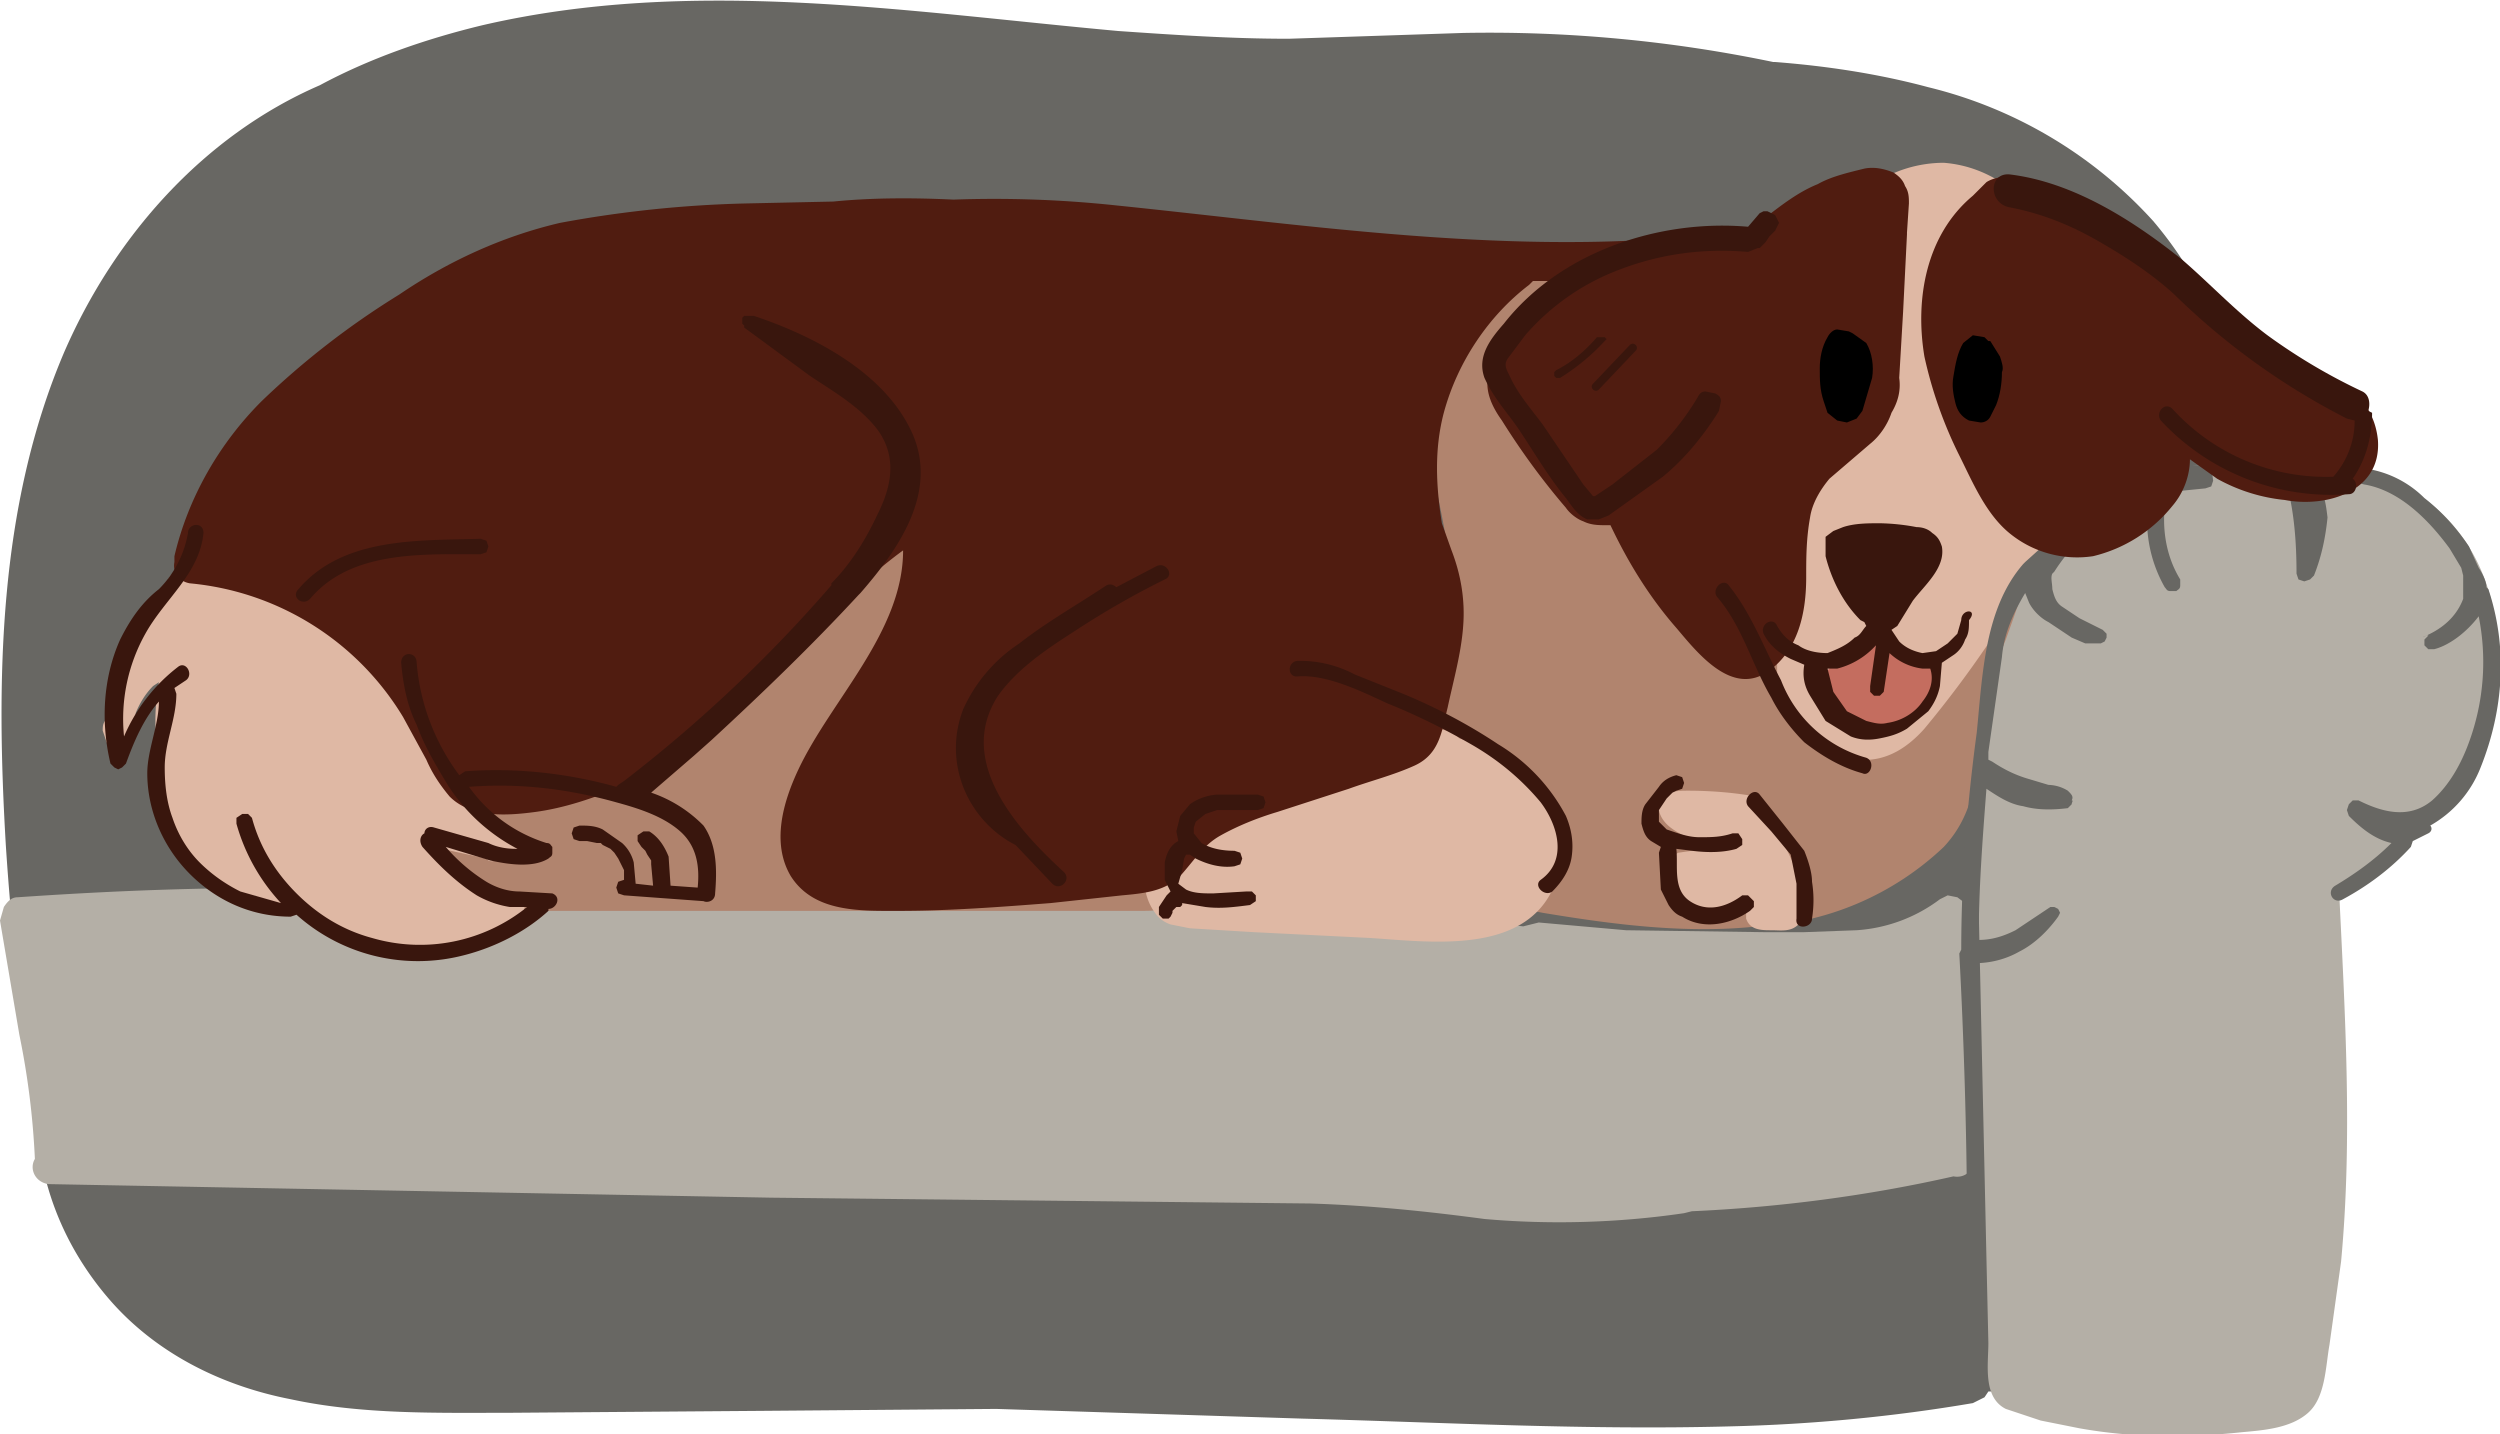
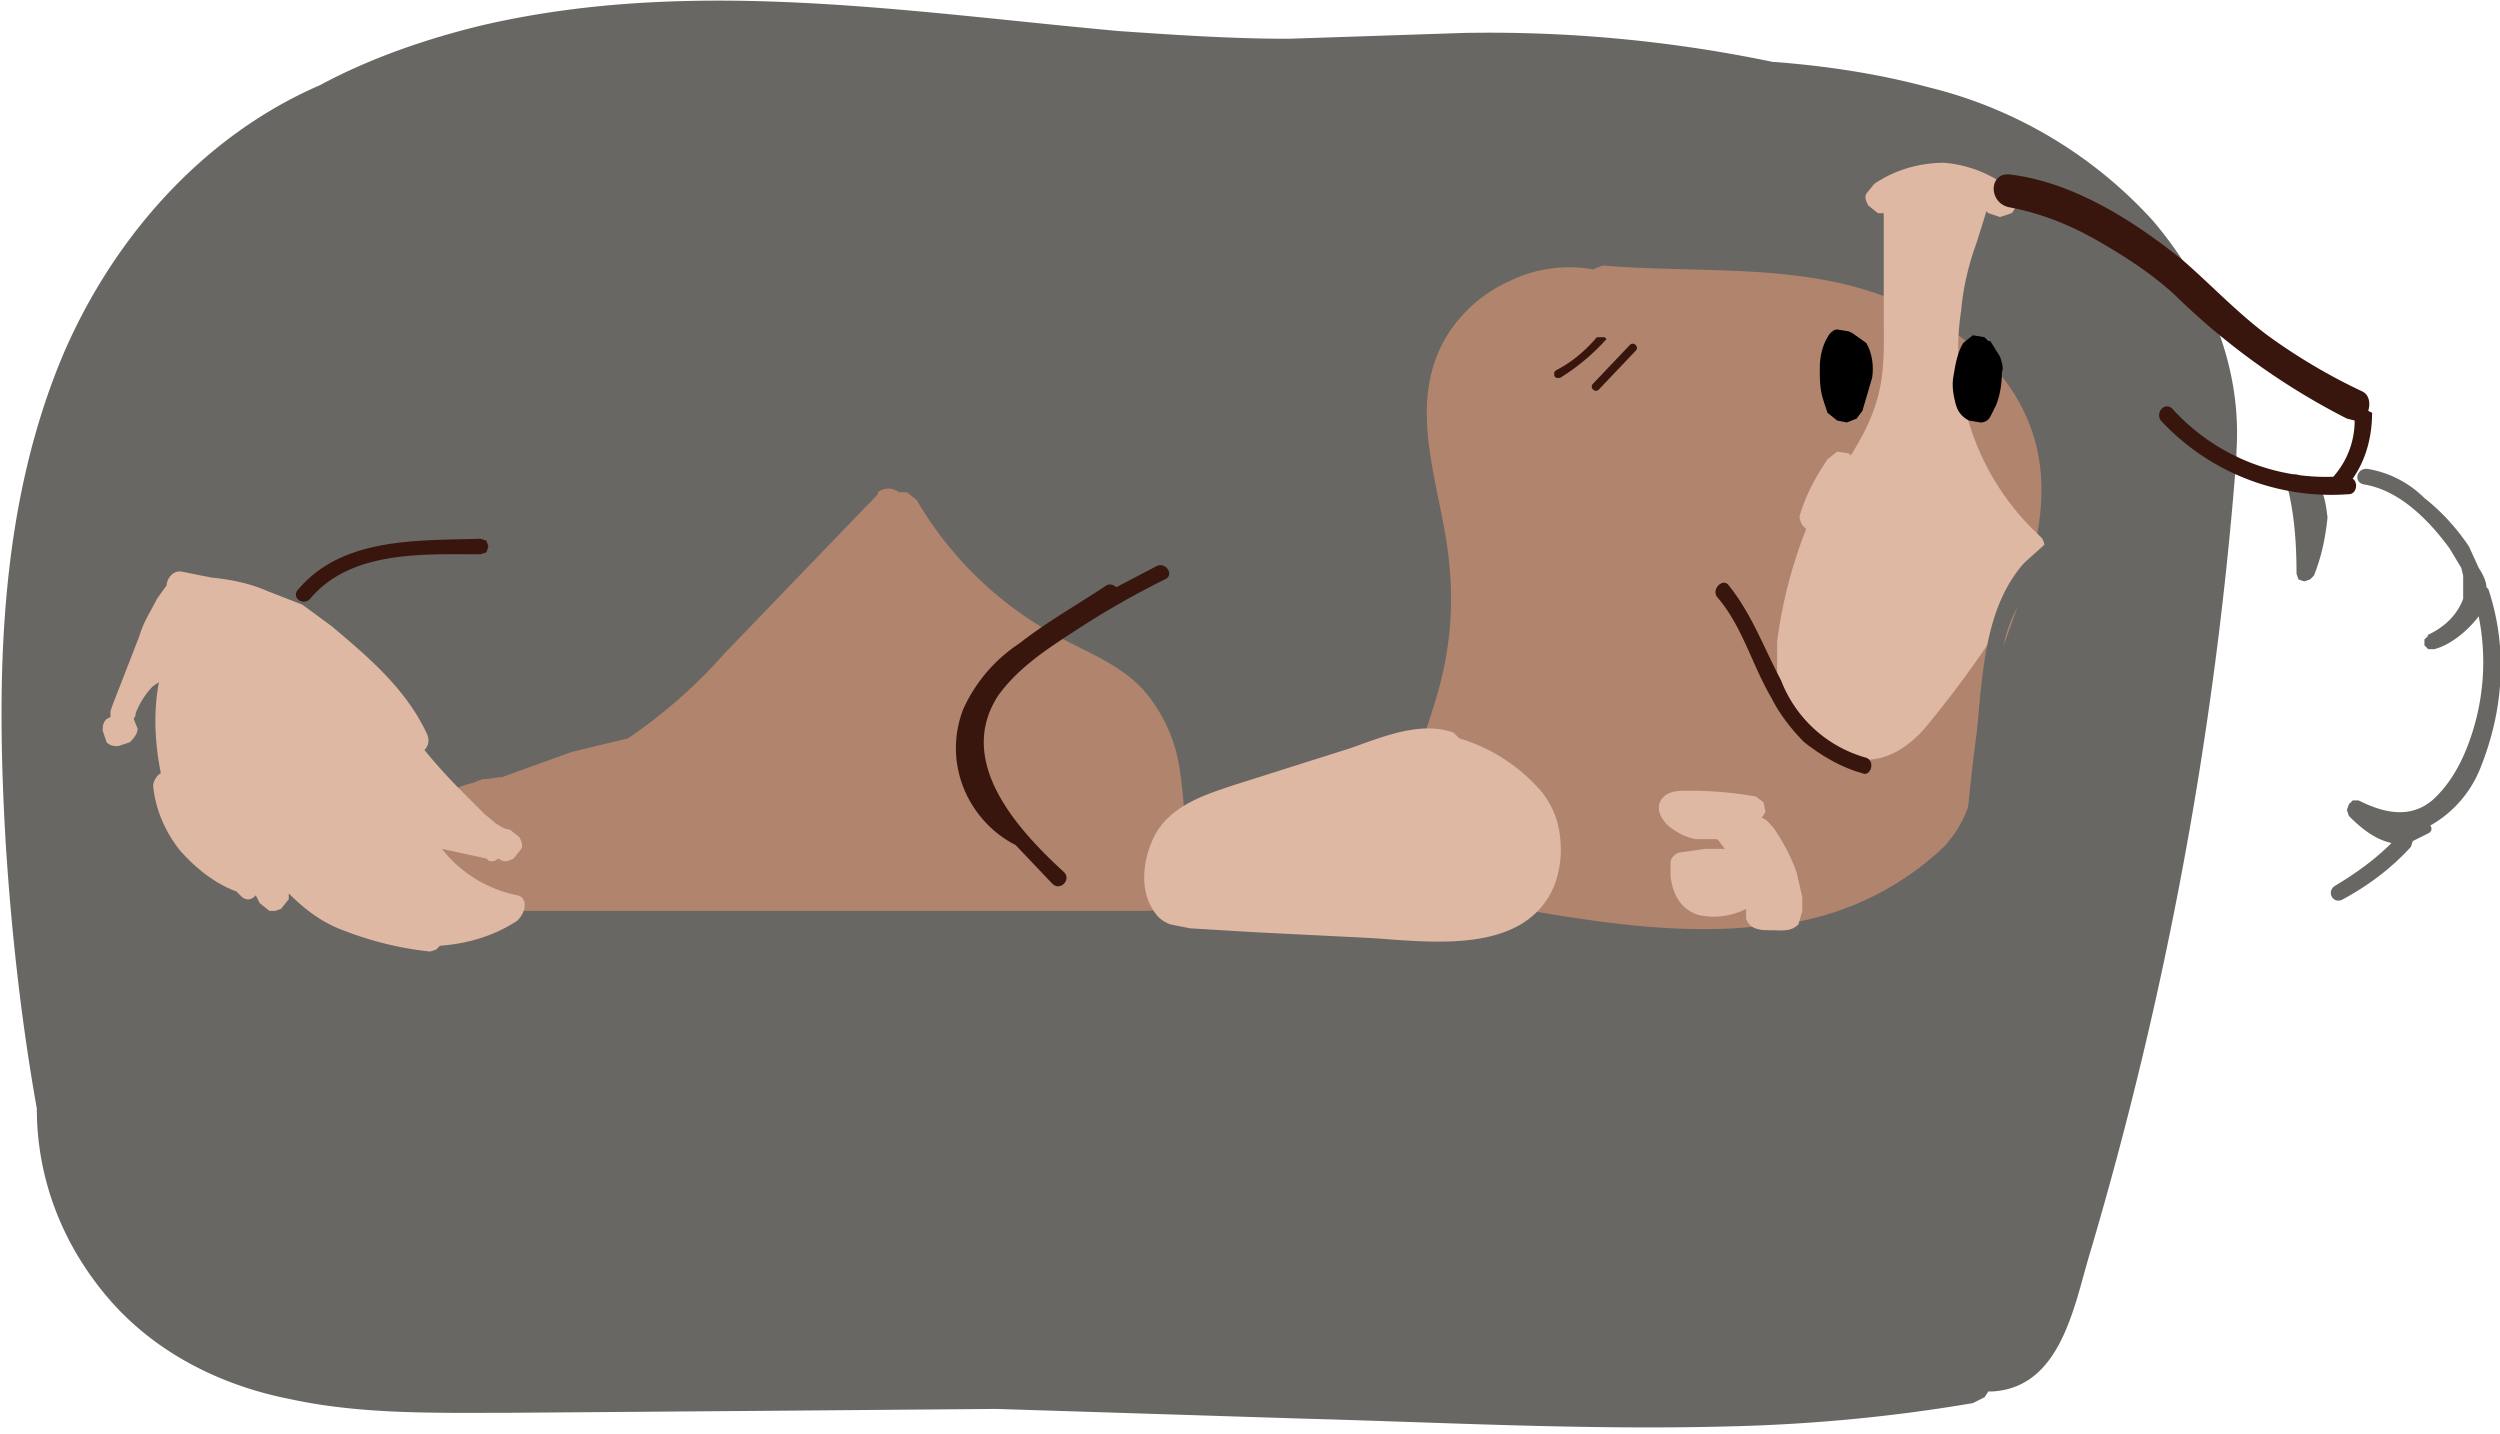
<svg xmlns="http://www.w3.org/2000/svg" viewBox="0 0 129 74">
-   <path fill="none" d="M0 0h129v74H0z" />
+   <path fill="none" d="M0 0h129v74H0" />
  <path fill="#686763" d="M111.1 11.4a23 23 0 0 0-11.6-6.9c-2.6-.7-5.3-1.1-7.9-1.3h-.1a71.7 71.7 0 0 0-16-1.5l-9 .3c-3 0-5.9-.2-8.8-.4-11-1-22-2.8-32.8-.3C22 2 19.1 3 16.5 4.4 10.5 7 5.9 12.2 3.3 18.2c-3.4 8-3.5 16.9-3 25.4.3 4.6.8 9.1 1.6 13.6 0 3.6 1.3 7 3.7 9.8s5.8 4.5 9.4 5.2c3.7.8 7.6.7 11.3.7l13-.1 12.1-.1 15.8.5c7.4.2 14.7.6 22.1.4 4.2-.1 8.4-.5 12.5-1.2l.6-.3.2-.3h.2c3.5-.2 4.2-4.3 5-7a197.6 197.6 0 0 0 7.6-41.2v-.3c.3-4.4-1.5-8.6-4.3-11.9z" />
-   <path fill="#b4afa6" d="m101.4 46.6-.4-.3-.5-.1-.4.2a8 8 0 0 1-4.3 1.6l-2.7.1H91l-7.1-.1-4.5-.4-.8.2c-4.6-.5-9.2-1-13.8-1.3-5.2-.4-10.2.2-15.4.3-10.4.2-20.7-.6-31.1-.9-5.8-.2-11.6 0-17.4.4-.3 0-.5.2-.7.5l-.2.7 1 5.9a40.9 40.9 0 0 1 .8 6.4c-.3.5 0 1.2.7 1.3l37.3.7 18.5.2 9.3.1c3.1.1 6 .4 9 .8 3.4.3 6.9.2 10.3-.3l.4-.1c4.5-.2 9.1-.8 13.5-1.8.5.1 1-.2 1-.8l-.3-13-.1-.3zM1.8 48l.1-.1-.1.1zm126.7-17.2c-.4-1.5-1.1-2.8-2.1-3.9s-2.3-1.9-3.7-2.4c-3.1-1.1-6.7-.8-10-.4-3.4.4-7.5 2-8.2 5.8l-.2.3c-.9 2.7-1.6 5.4-1.9 8.2s-.4 5.7-.3 8.5l.4 18 .1 4.4c0 1.1-.3 2.8.9 3.4l1.8.6 2 .4c2.8.5 5.6.5 8.4.2 1.1-.1 2.5-.2 3.4-1s.9-2.4 1.1-3.5l.6-4.3c.6-6.4.2-12.8-.1-19.1 5.2-3.3 9.5-8.9 7.8-15.2z" />
  <path fill="#b1846e" d="M104.8 22.1c-1.3-3.6-4.6-5.8-8.1-7-4.5-1.5-9.3-1-14-1.4l-.5.2a7 7 0 0 0-4.3.6 7.3 7.3 0 0 0-3.4 3.1c-2 3.7 0 7.8.3 11.7.2 2.1 0 4.3-.6 6.4-.5 1.8-1.3 3.6-1.3 5.4a5 5 0 0 0 2.1 4.3c1.3 1 3 1.4 4.6 1.7 3.6.6 7.4 1.1 11.1.7a15 15 0 0 0 9.6-4.1c1.4-1.5 1.7-3.3 1.8-5.3.2-1.9.7-3.7 1.4-5.4 1.3-3.6 2.6-7.3 1.3-10.9zM59 35.6c-1.2-1.3-2.8-1.9-4.3-2.7a18.7 18.7 0 0 1-7.4-7.1l-.5-.4h-.4c-.3-.2-.7-.3-1.1 0v.1l-7.9 8.2a26.3 26.3 0 0 1-5 4.4l-2.9.7-3.6 1.3h-.1l-.7.1h-.2l-.5.2c-.9.2-1.8.7-2.4 1.4-.5.5-.7 1.1-.8 1.8s.1 1.3.4 1.9c.8 1.1 2.2 1.4 3.4 1.5h33.9c.7 0 1.4 0 1.8-.7.4-.6.4-1.4.4-2 .1-1.5 0-3-.2-4.4a8 8 0 0 0-1.9-4.3z" />
  <path fill="#dfb8a4" d="M105.3 27.7a13.1 13.1 0 0 1-4.1-11.7c.1-1.2.4-2.4.8-3.5l.5-1.6.1.1.6.2.6-.2c.2-.2.2-.4.2-.6l-.2-.6c-1-.8-2.2-1.3-3.5-1.4-1.3 0-2.6.4-3.6 1.1l-.4.5c-.1.2 0 .4.1.6l.5.4h.3v5c0 1.6.1 3.3-.4 4.8-.3 1-.8 1.9-1.3 2.7l-.1-.1-.6-.1-.5.4c-.6.9-1.1 1.8-1.4 2.8-.1.2 0 .4.1.6l.2.2a24.2 24.2 0 0 0-1.5 5.8v2a4 4 0 0 0 1 1.8c.9 1 2 2.1 3.3 2.3 1.4.1 2.5-.7 3.3-1.6a55.5 55.5 0 0 0 6.1-9l.1-.4s0-.3-.2-.5zM26.7 46.2a6.6 6.6 0 0 1-3.9-2.4l2.3.5.1.1c.2.1.4 0 .5-.1l.2.1c.2.1.4 0 .6-.1l.4-.5c.1-.2 0-.4-.1-.6l-.5-.4c-.3 0-.5-.2-.7-.3L25 42l-1.4-1.4a29 29 0 0 1-1.7-1.9c.2-.2.3-.5.1-.9-1.1-2.3-3-3.9-4.9-5.5l-1.5-1.1-1.8-.7c-.9-.4-1.9-.6-2.9-.7l-1.5-.3c-.5-.1-.8.4-.8.7l-.5.7c-.3.6-.7 1.2-.9 1.9l-1.4 3.6-.1.3v.3l-.2.1c-.2.2-.2.4-.2.6l.2.6c.2.2.4.2.6.2l.6-.2c.3-.3.4-.5.4-.7l-.2-.5.1-.2v-.1c.2-.5.5-1 .9-1.4l.3-.2c-.3 1.6-.2 3.2.1 4.7-.2.1-.4.4-.4.7v-.1c.1 1.2.6 2.4 1.4 3.4.8.9 1.8 1.7 2.9 2.1l.3.3c.3.2.5.1.7-.1l.2.4.5.4h.3l.3-.1.4-.5v-.3c.8.8 1.7 1.5 2.8 1.9a17.2 17.2 0 0 0 4.5 1.1l.3-.1.2-.2c1.4-.1 2.8-.5 4-1.3.5-.5.5-1.2 0-1.3zm52.8-5.4a9 9 0 0 0-4.2-2.7l-.3-.3c-1.7-.6-3.6.2-5.3.8l-6 1.9c-1.5.5-3.1 1-4 2.4-.7 1.2-1 3-.1 4.2.2.3.5.5.8.6l1 .2 3.3.2 6 .3c3.1.2 8 .9 9.5-2.7.3-.8.4-1.6.3-2.5-.1-1-.5-1.8-1-2.4zM92.7 45a10 10 0 0 0-1.2-2.3c-.2-.2-.3-.4-.6-.5l.2-.3-.1-.5-.4-.3c-1.1-.2-2.3-.3-3.5-.3-.5 0-1.1 0-1.4.5s.1 1.1.5 1.4.8.5 1.3.6h1.1l.1.1.3.4h-1l-1.4.2c-.2.1-.4.3-.4.5v.7c.1.9.5 1.7 1.4 2 .8.2 1.7.1 2.5-.3v.5c.2.6.8.6 1.3.6s1 .1 1.4-.3l.2-.7v-.7l-.3-1.3z" />
-   <path fill="#c46d5f" d="M99.5 34.1c-.2-.2-.4-.2-.7-.2l-.7.1-.2-.6c-.2-.2-.4-.2-.6-.2h-.2l-.3-.1-.6.2-.2.5c-.4 0-.8.1-1.1.4l-.2.1c-.2 0-.3.2-.4.3l-.2.5.2.5.4.3.2.3-.1.4.2.6c.2.2.4.2.6.2h.2v.1c.2.2.4.2.6.2l.6-.2.1-.1h.3c.5 0 .9-.2 1.3-.5s.7-.6.9-1.1c.2-.3.2-.6.2-.9 0-.4-.1-.6-.3-.8z" />
  <path fill="#686763" d="M119 24.6h-.3c-.2-.3-.8 0-.7.4.4 1.5.5 3.1.5 4.6l.1.3.3.1.3-.1.2-.2c.4-1 .6-2 .7-3-.1-.8-.2-1.8-1.1-2.1zm9.4 5.8-.1-.1c0-.3-.2-.7-.4-1l-.5-1.1c-.6-.9-1.4-1.8-2.3-2.5a5.4 5.4 0 0 0-2.9-1.5c-.6-.1-.8.7-.2.8 1.8.3 3.3 1.8 4.4 3.3l.6 1 .1.4v1.2c-.3.8-.9 1.4-1.7 1.8s-.1 0-.1.1l-.2.2v.3l.2.2h.3c.8-.2 1.7-.9 2.3-1.7a12 12 0 0 1-.5 6.5c-.4 1.1-1 2.2-1.9 3-1.2 1-2.6.6-3.8 0h-.3l-.2.2-.1.3.1.3c.6.6 1.3 1.2 2.2 1.4-.9.9-1.9 1.6-2.9 2.2-.5.3-.1 1 .4.7 1.3-.7 2.5-1.6 3.5-2.7l.1-.3.8-.4c.2-.1.2-.3.1-.4a5.9 5.9 0 0 0 2.6-3c1.2-3 1.4-6.2.4-9.2zm-14.3-6.3-.3-.1c-1.7 0-3.4.4-4.9 1.3-1.2.7-2.2 1.6-3.1 2.7h-.1l-.2.1-1 .9-.1.1c-2 2.3-2.1 5.7-2.4 8.7-.5 3.7-.8 7.5-.8 11.2l-.1.2a283 283 0 0 1 .4 13.4l.3.1.3-.1.1-.3-.3-12.6c.8 0 1.6-.2 2.3-.6.8-.4 1.5-1.1 2-1.8l.1-.2-.1-.2-.2-.1h-.2l-.9.6-.9.6c-.6.3-1.2.5-1.9.5 0-2.6.2-5.2.4-7.8.6.4 1.2.8 1.9.9.7.2 1.5.2 2.3.1l.2-.2c0-.1.1-.2 0-.2.1-.2 0-.3-.2-.5a2 2 0 0 0-1-.3l-1-.3c-.7-.2-1.3-.5-1.9-.9l-.2-.1v-.4l.7-4.9c.1-1.2.6-2.3 1.2-3.3l.2.5c.2.4.6.8 1 1l1.2.8.7.3h.8l.2-.1.1-.2v-.2l-.2-.2-1.2-.6-.9-.6c-.3-.2-.4-.5-.5-.9 0-.3-.1-.6 0-.8l.1-.1a10 10 0 0 1 3.3-3.2l1.6-.7a7 7 0 0 0 .8 4.7c.1.1.1.2.3.2h.3c.1-.1.2-.1.2-.3v-.3c-.8-1.3-1-2.9-.7-4.4v-.1l2-.2.3-.1.1-.3-.1-.7z" />
-   <path fill="#501c10" d="M98.5 10.5c0-.3 0-.6-.2-.9-.1-.3-.3-.5-.6-.7-.5-.2-1-.3-1.5-.2-.8.2-1.7.4-2.4.8-1 .4-1.9 1.1-2.8 1.8l-.1.1-.3.1-.2.2-.1.2h-.4c-10.7 1.5-21.6-.2-32.3-1.3-2.8-.3-5.6-.4-8.4-.3-2.1-.1-4.2-.1-6.2.1l-4.6.1a60 60 0 0 0-9.5 1c-3 .7-5.8 2-8.3 3.7a42.1 42.1 0 0 0-7.1 5.5c-2.2 2.2-3.8 5-4.5 8v.3c-.1.5.2 1 .8 1.1a14.4 14.4 0 0 1 11 6.9l1.2 2.2c.3.7.7 1.3 1.2 1.9 1.1 1.1 2.9 1 4.4.8s3-.7 4.4-1.3c2.8-1.3 5.2-3.4 7.4-5.5 2.4-2.3 4.6-4.8 7.2-6.7 0 4.2-3.7 7.7-5.4 11.3-.8 1.7-1.4 3.8-.4 5.5 1.2 1.9 3.6 1.8 5.6 1.8 2.6 0 5.2-.2 7.8-.4l3.7-.4c1.1-.1 2.2-.2 3-1 .8-.9 1.2-1.6 2.1-2.1s1.9-.9 2.9-1.2l3.7-1.2c1.1-.4 2.3-.7 3.4-1.2 1.3-.6 1.4-1.8 1.7-3 .3-1.4.7-2.8.8-4.2.1-1.3-.1-2.6-.6-3.9l-.5-1.4c-.3-1.9-.4-3.8.1-5.7.7-2.6 2.3-5 4.4-6.6l.2-.2h1.5c-1 .8-1.9 1.7-2.7 2.7-.5.6-.9 1.3-1.1 2.1-.2.9.2 1.7.7 2.4 1 1.6 2.1 3.1 3.3 4.5.2.3.6.6.9.7.4.2.8.2 1.2.2h.2c.9 1.9 2 3.7 3.4 5.3 1.1 1.3 2.9 3.6 4.8 2.2 1.5-1.1 1.9-3 1.9-4.8 0-1 0-2 .2-3.1.1-.7.5-1.4 1-2l2.1-1.8c.5-.4.9-1 1.1-1.6.3-.5.5-1.1.4-1.8l.2-3.4.2-4V12l.1-1.5zm24.2 12.2c-.3-2.9-3.2-3.6-5.4-4.6-2.1-.9-3.8-2.5-5.5-4l-2.6-2.1c-.9-.9-1.9-1.6-3-2.2-.8-.4-1.6-.7-2.5-.7-.4 0-.9.1-1.2.3l-.7.7c-2.4 2-3 5.3-2.5 8.3a22 22 0 0 0 1.8 5.1c.7 1.4 1.4 3.1 2.7 4.1a5.5 5.5 0 0 0 4.2 1.1 7.5 7.5 0 0 0 4.1-2.6c.6-.7.9-1.6.9-2.4l1.4 1a9 9 0 0 0 3.5 1.1c2.1.4 5-.4 4.8-3.1z" />
  <g fill="#39160d">
    <path d="M16 30.9c2.1-2.5 5.8-2.3 8.8-2.3l.3-.1.1-.3-.1-.3-.3-.1c-3.2.1-7.1-.1-9.4 2.6-.4.4.2.9.6.5zm39.4 1.7a44 44 0 0 1 4.7-2.7c.5-.2.1-.9-.4-.7l-2.1 1.1c-.1-.1-.3-.2-.5-.1-1.5 1-3.1 1.9-4.5 3a8 8 0 0 0-2.9 3.4c-.5 1.3-.5 2.7 0 4s1.5 2.4 2.7 3l1.9 2c.4.4 1-.2.6-.6-2.4-2.2-5.6-5.7-3.4-9.1 1-1.4 2.5-2.4 3.9-3.3z" />
-     <path d="M46.9 22c-1.5-2.9-5-4.7-8-5.7h-.5l-.1.1v.3l.1.1v.1l3.4 2.5c1.2.8 2.6 1.6 3.5 2.8 1 1.4.7 2.9 0 4.3-.6 1.3-1.4 2.6-2.4 3.6v.1a73.1 73.1 0 0 1-10.7 10.1l-.3.2-.1.1c-2.5-.7-5.2-1-7.8-.8l-.3.2a11.2 11.2 0 0 1-2.2-5.8c0-.6-.8-.6-.8 0 .1 1.1.3 2.2.8 3.2.4 1.1 1 2.1 1.6 3.1a9.5 9.5 0 0 0 3.6 3.3h-.1c-.5 0-1-.1-1.4-.3l-2.8-.8c-.3-.1-.5.1-.5.3-.2.1-.3.4-.1.7.8.9 1.7 1.8 2.8 2.5a5 5 0 0 0 1.7.6h.9a8.8 8.8 0 0 1-8 1.6c-1.5-.4-2.8-1.2-3.9-2.3s-1.9-2.4-2.3-3.9l-.1-.1-.1-.1h-.3l-.3.2v.3a9.9 9.9 0 0 0 2.3 4.1l-2.1-.6c-.8-.4-1.5-.9-2.1-1.5s-1.1-1.4-1.4-2.3c-.3-.8-.4-1.7-.4-2.6 0-1.3.6-2.5.6-3.8l-.1-.3.6-.4c.4-.3 0-1-.4-.7A9 9 0 0 0 6.4 38a9 9 0 0 1 1.1-5.3c1-1.8 2.8-3.1 3-5.2 0-.6-.8-.5-.8 0a5.4 5.4 0 0 1-1.5 2.9c-.9.7-1.5 1.6-2 2.6-.9 2-1 4.3-.5 6.4l.2.2.2.1.2-.1.2-.2c.4-1.1.9-2.3 1.7-3.2 0 1.2-.6 2.5-.6 3.7 0 1.9.8 3.8 2.2 5.2s3.2 2.2 5.2 2.2l.3-.1a9.4 9.4 0 0 0 8.6 2.1c1.6-.4 3.2-1.2 4.4-2.3v-.1c.4 0 .7-.6.2-.8l-1.7-.1c-.6 0-1.2-.2-1.7-.5a9 9 0 0 1-2.1-1.8l2.3.7c.9.2 2.2.4 3-.1.1-.1.2-.1.2-.3v-.3c-.1-.1-.1-.2-.3-.2-1.6-.5-3-1.5-4-2.9 2.6-.2 5.1.1 7.6.8 1.1.3 2.4.7 3.3 1.5s1 1.9.9 2.9l-1.4-.1-.1-1.5c-.2-.5-.5-1-1-1.3h-.3l-.3.2v.3l.2.3.1.1.1.1.1.2.2.3v.2l.1 1.1-.9-.1-.1-1.1a2 2 0 0 0-.6-1l-1-.7c-.4-.2-.8-.2-1.2-.2l-.3.1-.1.3.1.3.3.1h.4l.5.1h.2l.1.1.2.1.2.1.2.2.2.3.2.4.1.2v.5l-.3.1-.1.3.1.3.3.1 4.1.3c.2.1.6 0 .6-.4.1-1.2.1-2.5-.6-3.5a6.9 6.9 0 0 0-2.7-1.7l2.2-1.9.9-.8c2.6-2.4 5.2-4.9 7.6-7.5l.1-.1c2-2.3 4.2-5.4 2.5-8.6zm18 19h-2c-.5 0-1.1.2-1.5.5l-.5.6-.2.8.1.5c-.4.2-.6.6-.7 1.1v.9l.3.6-.2.2-.4.6v.4l.2.2h.3l.1-.1.1-.2V47l.1-.1.1-.1h.2l.1-.1v-.1l1.2.2c.8.1 1.5 0 2.3-.1l.3-.2v-.3l-.2-.2h-.3l-1.7.1c-.5 0-1 0-1.4-.2l-.4-.3.2-.7.1-.6.1-.2s.1 0 0 0h.2l.3.2c.6.3 1.3.5 2 .4l.3-.1.1-.3-.1-.3-.3-.1c-.6 0-1.2-.1-1.7-.4l-.4-.5v-.3l.1-.3.5-.4.6-.2h2.1l.3-.1.1-.3-.1-.3-.3-.1zm12.4-2.6c-1.5-1-3.2-1.9-4.9-2.6l-2.5-1a6 6 0 0 0-2.9-.7c-.6 0-.6.9 0 .8 1.5-.1 3.3.8 4.6 1.4 1.5.6 2.9 1.3 4.3 2.1s2.6 1.8 3.6 3c.9 1.2 1.4 3 0 4-.4.3.2.9.6.6.5-.5.9-1.1 1-1.8s0-1.4-.3-2.1a9.5 9.5 0 0 0-3.5-3.7zm12.9 7.8h-.3c-.8.6-1.8.9-2.7.3s-.6-1.8-.7-2.7l.8.1c.8.1 1.6.1 2.3-.1l.3-.2v-.3l-.2-.3h-.3c-.6.2-1.1.2-1.7.2s-1.1-.2-1.7-.4l-.4-.4v-.6l.4-.6.3-.3.2-.1.3-.1.1-.3-.1-.3-.3-.1c-.4.1-.7.3-.9.6l-.7.9c-.2.3-.2.7-.2 1 .1.4.2.7.5.9l.5.3-.1.3.1 1.9.4.8c.2.3.4.5.7.6 1.1.7 2.5.4 3.5-.3l.2-.2v-.3l-.3-.3zm2.9-2.3L92 42.5 90.8 41c-.3-.4-.9.2-.6.6l1.2 1.3 1 1.2.3 1.5v1.8c-.1.6.8.5.8 0a6 6 0 0 0 0-1.9c0-.5-.2-1.1-.4-1.6zm-4.4-22.7.1-.5c0-.2-.1-.3-.3-.4l-.5-.1c-.2 0-.3.1-.4.3a14 14 0 0 1-2.1 2.7L83.2 25l-.9.6h-.1l-.5-.6-2.1-3.1c-.6-.8-1.3-1.6-1.7-2.5-.2-.4-.3-.6-.1-.9l.9-1.2a12 12 0 0 1 4.9-3.4c2.1-.8 4.3-1.1 6.6-.9l.5-.2h.1l.1-.1.2-.2.2-.3.3-.3.2-.4-.1-.2-.1-.2-.4-.2H91l-.2.1-.6.7c-4.6-.4-9.7 1.3-12.6 5-.7.8-1.4 1.7-1 2.8.5 1.1 1.2 1.8 1.8 2.7.8 1.2 1.5 2.4 2.4 3.5.3.4.6.9 1.1 1.1h.6l.5-.2 2.8-2c1.1-.9 2.1-2.1 2.9-3.4zM101.2 32l-.2.7-.5.5-.6.4-.7.1c-.5-.1-.9-.3-1.2-.6l-.4-.6.3-.2.8-1.3c.6-.8 1.7-1.7 1.5-2.8-.1-.3-.2-.5-.5-.7-.2-.2-.5-.3-.8-.3A11 11 0 0 0 97 27c-.6 0-1.3 0-1.9.2l-.5.2-.4.3v1c.3 1.2.9 2.4 1.8 3.3l.2.1.1.2c-.2.2-.3.5-.6.6-.4.4-.9.6-1.4.8-.5 0-1.1-.1-1.5-.4-.5-.2-.8-.5-1.1-1-.2-.5-.9-.1-.7.4.3.6.8 1 1.4 1.3l.7.3c-.1.6 0 1.1.3 1.6l.8 1.3 1.3.8c.5.2 1 .2 1.5.1s.9-.2 1.4-.5l1.1-.9c.3-.4.5-.8.6-1.3l.1-1.2.6-.4c.3-.2.5-.5.6-.8.2-.3.2-.6.2-1 .5-.6-.4-.6-.4 0zm-2 4.2c-.4.6-1.1 1-1.8 1.1-.4.1-.7 0-1.1-.1l-1-.5-.7-1-.3-1.2h.5a4 4 0 0 0 1.8-1l.2-.2-.3 2.1v.3l.2.2h.3l.2-.2.3-2a3 3 0 0 0 1.7.8h.4c.2.6 0 1.2-.4 1.7z" />
    <path d="M96.3 39.1a6.6 6.6 0 0 1-4.4-4c-.9-1.7-1.5-3.4-2.7-4.9-.3-.4-.9.2-.6.6 1.3 1.5 1.8 3.5 2.8 5.2.4.8 1 1.6 1.7 2.3.9.7 1.9 1.3 3 1.6.4.2.7-.6.2-.8zm25.9-17.9c.1-.3.1-.8-.3-1a30 30 0 0 1-4.9-2.9c-1.6-1.2-2.9-2.6-4.4-3.9-2.5-2-5.6-4-8.9-4.4-1.1-.1-1.1 1.5 0 1.7 1.6.3 3.1.9 4.5 1.7s2.8 1.7 4 2.8a36.2 36.2 0 0 0 8.9 6.4l.4.1c0 1.1-.4 2.1-1.1 2.9a10.7 10.7 0 0 1-8.3-3.5c-.4-.4-.9.2-.6.6a12 12 0 0 0 9.7 3.8c.4 0 .5-.6.2-.8.7-1 1-2.2 1-3.4l-.2-.1zm-39.4-3.6.1-.1-.1-.1h-.4c-.6.7-1.3 1.3-2.1 1.7l-.1.1v.2l.1.1h.2a11 11 0 0 0 2.3-1.9zm-.3 2.5 1.9-2c.2-.2-.1-.5-.3-.3l-1.9 2c-.2.2.1.5.3.3z" />
  </g>
  <path d="m95.6 17.2-.2-.1-.6-.1c-.2 0-.4.2-.5.4-.3.5-.4 1.1-.4 1.6 0 .6 0 1.1.2 1.7l.2.6.5.4.5.1.5-.2.3-.4.5-1.7c.1-.6 0-1.3-.3-1.8l-.7-.5zm7.6 1.2-.5-.8h-.1l-.2-.2-.6-.1-.5.4c-.3.5-.4 1.1-.5 1.7-.1.5 0 1 .1 1.4s.3.7.7.9l.6.1c.2 0 .4-.1.5-.3l.3-.6c.2-.5.3-1.1.3-1.7.1-.2 0-.5-.1-.8z" />
</svg>